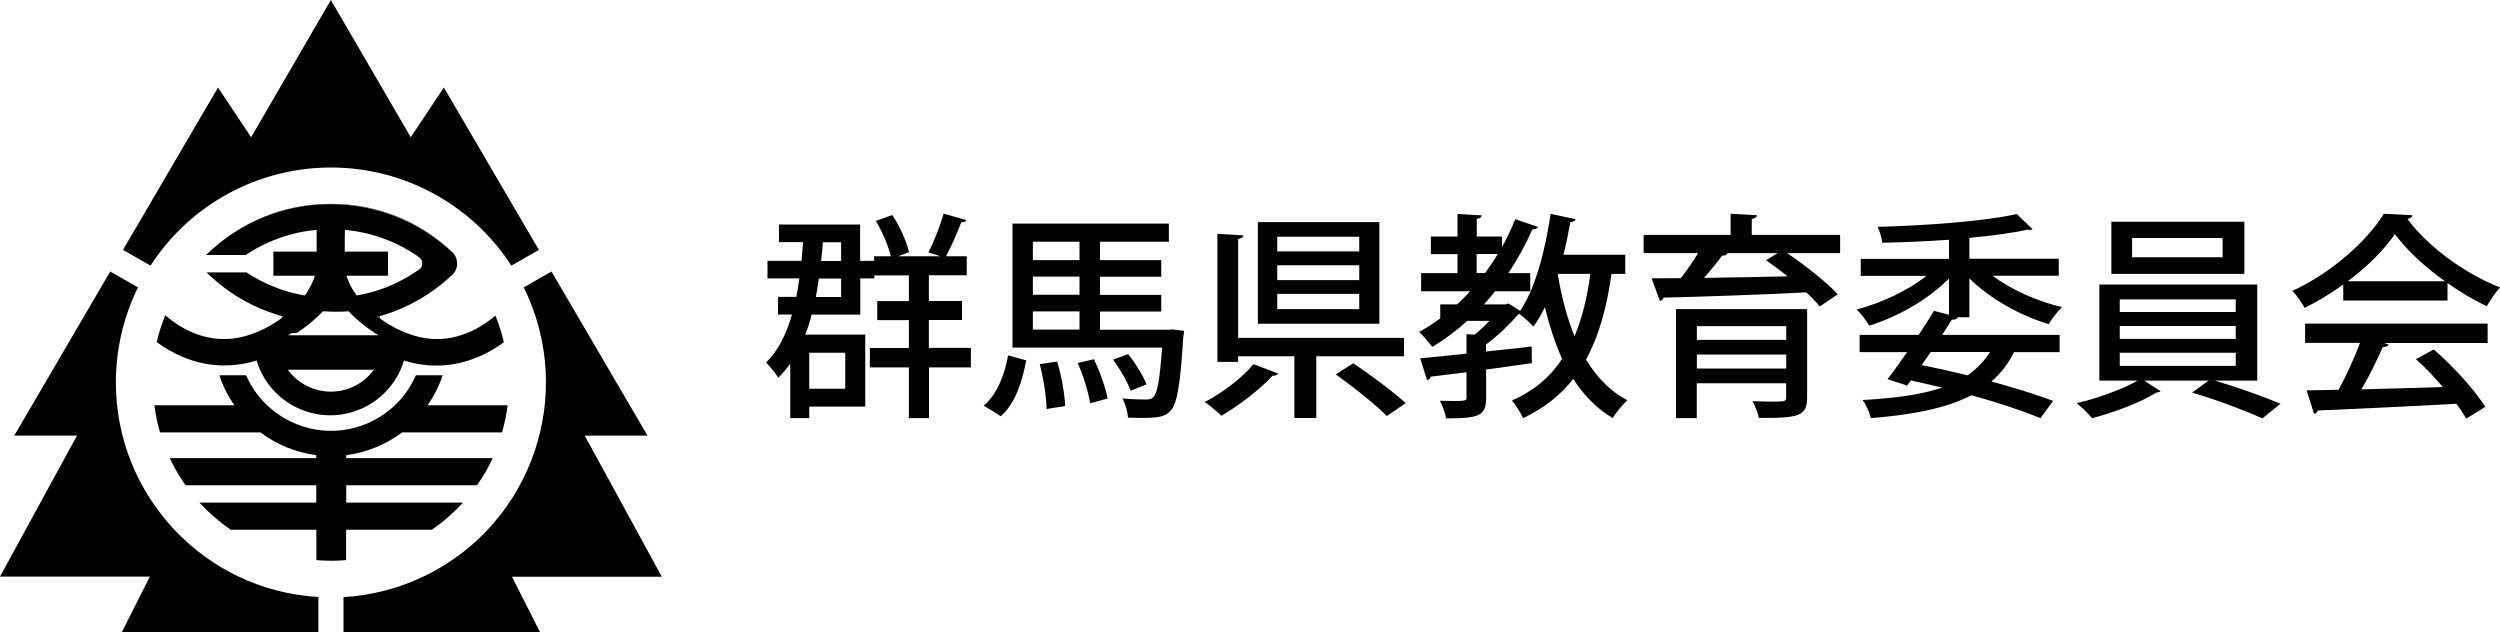
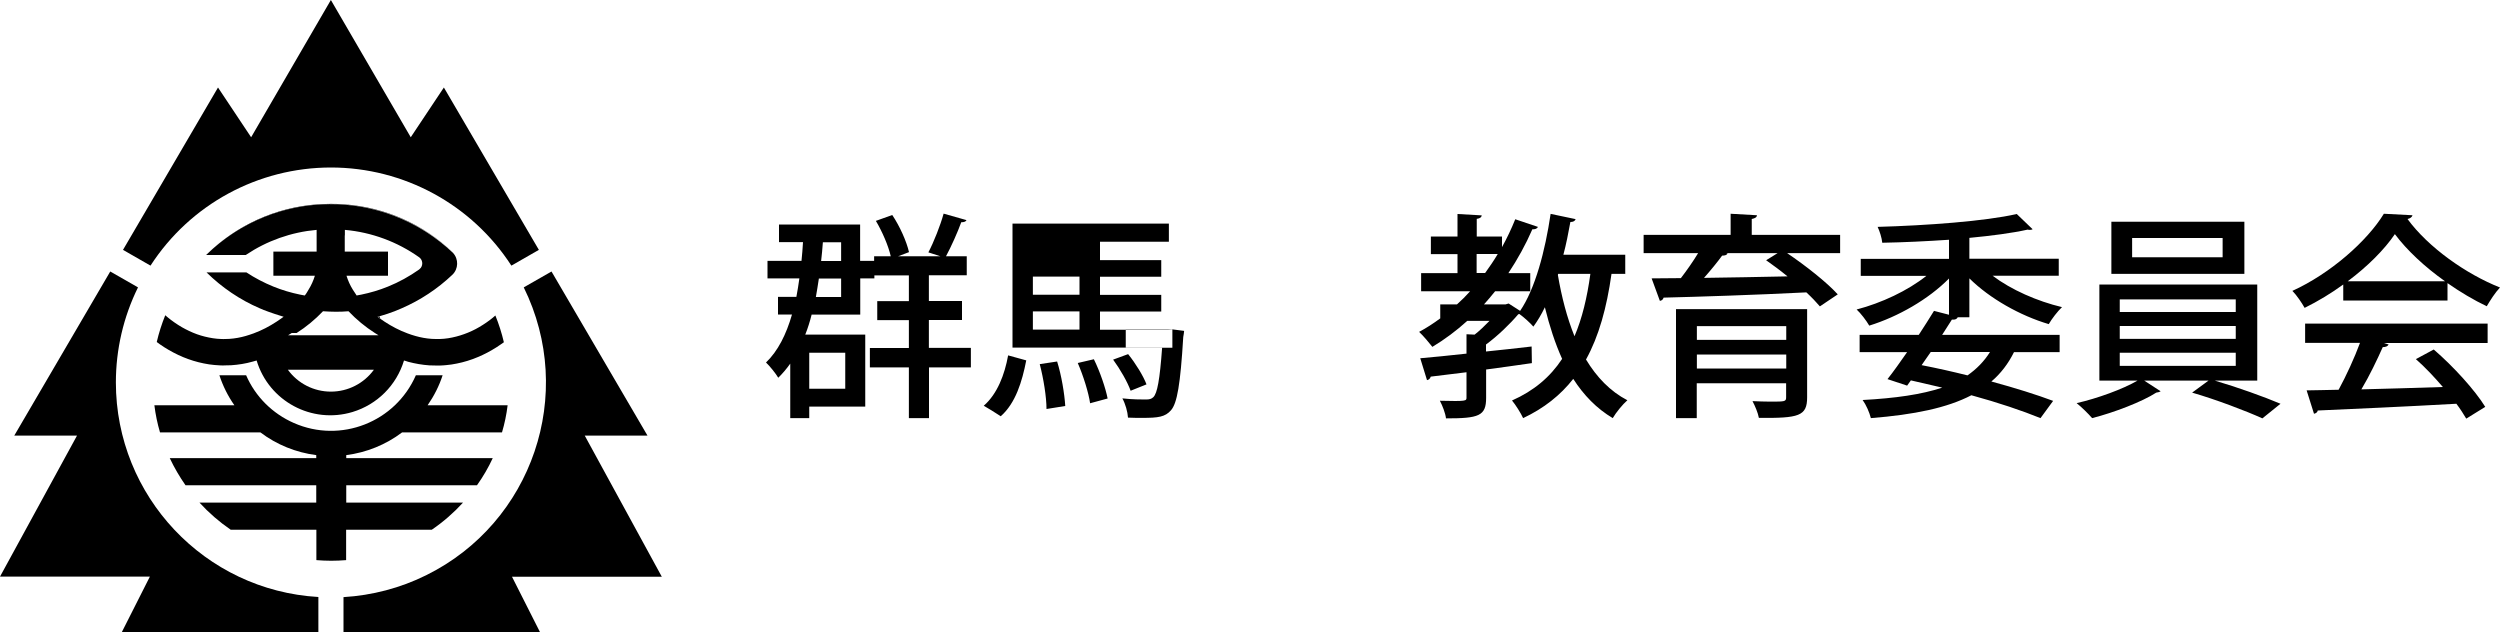
<svg xmlns="http://www.w3.org/2000/svg" id="_レイヤー_2" data-name="レイヤー_2" width="200" height="50.58" viewBox="0 0 200 50.58">
  <g id="_レイヤー_1-2" data-name="レイヤー_1">
    <g>
      <g>
        <path d="M26.47,13.4c5.83,0,11.27,2.95,14.44,7.85l2.2-1.26-7.6-12.99-2.65,3.98L26.47,0l-6.38,10.98-2.65-3.98-7.6,12.99,2.2,1.26c3.17-4.9,8.6-7.85,14.44-7.85h0Z" />
        <path d="M52.94,46.13l-6.16-11.28h5.02l-7.68-13.13-2.22,1.27c4.2,8.52.7,18.83-7.81,23.03-2.06,1.02-4.31,1.61-6.61,1.75v2.82h15.73l-2.25-4.45h12Z" />
        <path d="M9.27,30.6c0-2.64.6-5.24,1.77-7.61l-2.22-1.27-7.68,13.13h5.02L0,46.13h11.99l-2.25,4.45h15.73v-2.82c-9.09-.53-16.2-8.06-16.2-17.17h0Z" />
        <path d="M32.13,34.59h8.03c.21-.71.36-1.43.45-2.17h-6.4c.51-.74.92-1.54,1.2-2.4h-2.14c-1.64,3.75-6.01,5.47-9.76,3.82-1.71-.75-3.08-2.11-3.82-3.82h-2.14c.28.85.68,1.66,1.2,2.4h-6.4c.09.73.24,1.46.45,2.17h8.03c1.31.99,2.85,1.61,4.47,1.82v.24h-11.72c.36.76.78,1.48,1.26,2.17h10.46v1.39h-9.34c.75.82,1.58,1.54,2.5,2.17h6.85v2.43c.39.03.79.05,1.19.05.4,0,.8-.02,1.19-.05v-2.43h6.85c.91-.62,1.75-1.35,2.5-2.17h-9.34v-1.39h10.46c.48-.68.91-1.41,1.26-2.17h-11.72v-.24c1.62-.21,3.16-.83,4.47-1.82h0Z" />
        <g>
-           <path d="M22.59,25.31h0c-.03.06-.05.13-.08.19.07-.05.14-.1.21-.15-.04-.01-.08-.03-.13-.04h0Z" />
          <path d="M30.35,25.31h0l-.13.03c.07.05.14.1.21.15-.02-.06-.05-.13-.08-.19h0Z" />
          <path d="M36.26,20.23s-.03-.04-.05-.06c-2.35-2.23-5.39-3.58-8.62-3.82-.37-.03-.74-.04-1.12-.04s-.76.02-1.12.04c-3.32.25-6.44,1.68-8.81,4.01h0c5.48-5.32,14.17-5.38,19.72-.14Z" />
          <path d="M39.47,25.38c-.35.29-.73.55-1.12.78-.39.23-.8.42-1.22.57-.42.15-.84.26-1.28.33-.11.02-.22.03-.33.04l-.33.02c-.11,0-.22,0-.33,0s-.21,0-.32-.01c-.44-.03-.88-.11-1.3-.23-.21-.06-.43-.13-.64-.21-.65-.24-1.26-.56-1.84-.94-.12-.08-.23-.16-.35-.24-.07-.05-.14-.1-.21-.15.04-.01.08-.02.13-.03h0c.22-.06.44-.13.65-.2.4-.13.78-.28,1.14-.44,1.5-.65,2.88-1.56,4.07-2.69.49-.47.51-1.25.05-1.75-5.55-5.25-14.25-5.19-19.72.14l-.03.03h3.17c1.69-1.14,3.64-1.83,5.67-2.01v1.74h-3.46v1.93h3.32c-.12.39-.29.77-.51,1.12-.04.07-.09.14-.13.22s-.11.16-.17.24c-.13-.02-.25-.04-.37-.07-.73-.15-1.44-.36-2.13-.64-.76-.31-1.49-.69-2.17-1.14h-3.19c1.23,1.21,2.67,2.19,4.25,2.87.22.1.45.19.68.27.35.13.72.25,1.11.37l.13.04c-.07.05-.14.1-.21.15-.11.08-.23.16-.35.24-.58.38-1.19.7-1.84.94-.21.08-.42.14-.64.21-.42.12-.86.2-1.3.23-.11,0-.22,0-.32.01s-.22,0-.33,0l-.33-.02c-.11-.01-.22-.02-.33-.04-.44-.07-.86-.17-1.28-.32-.42-.15-.83-.35-1.22-.57-.39-.23-.77-.49-1.12-.78-.07-.06-.13-.11-.2-.17-.28.69-.51,1.41-.68,2.14.08.06.15.11.23.17.23.16.47.32.72.46.5.29,1.02.54,1.55.73.55.2,1.11.34,1.69.43.14.02.29.04.43.05s.29.02.44.03.29.01.44,0,.3,0,.45-.01c.58-.04,1.16-.13,1.72-.29.11-.03.22-.06.32-.09.98,3.26,4.42,5.1,7.67,4.12,1.98-.6,3.52-2.14,4.12-4.12.11.03.22.06.32.1.56.15,1.14.25,1.72.29.14.01.3,0,.45.01s.29,0,.44,0,.29-.02.44-.03.29-.03.43-.05c.58-.09,1.14-.23,1.69-.43.54-.2,1.06-.44,1.55-.73.25-.14.49-.3.72-.46.08-.05.15-.11.23-.16-.17-.73-.4-1.45-.68-2.14-.07.05-.13.11-.2.17h0ZM27.59,18.83v-.44c2.14.19,4.19.95,5.94,2.19.27.19.33.57.14.84-.04.05-.09.1-.14.14-.78.55-1.61,1.01-2.5,1.37-.69.28-1.4.49-2.13.64h0c-.09.02-.18.03-.27.05l-.1.02s-.05-.07-.07-.11c-.08-.11-.16-.23-.23-.35h0c-.22-.35-.39-.73-.51-1.12h3.32v-1.93h-3.46v-1.3h0ZM27.29,22.89l-.39.92.39-.92ZM23.73,26.64c.77-.49,1.48-1.08,2.11-1.74.33.02.67.04,1.02.04s.69-.01,1.02-.04c.63.66,1.34,1.25,2.11,1.74.1.06.19.12.29.18h-7.23c.1-.06.2-.12.29-.18h.39,0ZM26.47,31.33c-1.36,0-2.64-.65-3.44-1.75h6.88c-.8,1.1-2.08,1.75-3.44,1.75Z" />
        </g>
      </g>
      <g>
        <path d="M77.67,27.84v1.55h-3.35v4.06h-1.61v-4.06h-3.12v-1.55h3.12v-2.23h-2.53v-1.52h2.53v-2.06h-2.76v.24h-1.13v2.9h-3.89c-.14.56-.31,1.1-.51,1.6h4.8v5.76h-4.48v.92h-1.52v-4.36c-.3.42-.61.79-.96,1.13-.19-.33-.68-.94-.98-1.22.96-.92,1.62-2.25,2.08-3.84h-1.12v-1.41h1.47c.09-.47.17-.98.24-1.48h-2.55v-1.4h2.72c.05-.49.09-.99.12-1.5h-1.92v-1.41h6.49v2.91h1.12v-.37h1.33c-.19-.84-.68-1.97-1.19-2.83l1.31-.47c.61.91,1.15,2.13,1.34,2.97l-.87.33h3.38l-.96-.31c.44-.84.96-2.16,1.22-3.1l1.83.52c-.05.12-.21.17-.42.17-.3.82-.8,1.94-1.22,2.72h1.66v1.52h-3.03v2.06h2.65v1.52h-2.65v2.23s3.35,0,3.35,0ZM67.62,28.22h-2.88v2.88h2.88v-2.88ZM67.29,23.76v-1.48h-1.78c-.07.51-.16.99-.24,1.48h2.02ZM67.29,19.38h-1.46c-.03.51-.09,1.01-.14,1.5h1.6s0-1.5,0-1.5Z" />
-         <path d="M82.1,28.83c-.33,1.69-.85,3.42-2.04,4.47-.57-.37-.96-.61-1.36-.84,1.08-.94,1.67-2.48,1.95-4.03l1.45.4ZM93.79,26.35l.94.12c-.02.14-.03.33-.07.49-.23,3.8-.49,5.3-.98,5.86-.47.54-1.03.61-2.29.61-.37,0-.75,0-1.15-.02-.03-.47-.21-1.1-.45-1.54.8.09,1.55.09,1.87.09.3,0,.45-.04.61-.19.31-.31.51-1.36.7-3.96h-11.97v-9.92h12.51v1.45h-5.51v1.47h4.9v1.33h-4.9v1.45h4.9v1.33h-4.9v1.46h5.42s.37-.02.37-.02ZM86.36,19.34h-3.73v1.47h3.73v-1.47ZM86.36,23.58v-1.45h-3.73v1.45h3.73ZM82.63,24.91v1.46h3.73v-1.46s-3.73,0-3.73,0ZM83.72,32.72c0-.96-.24-2.44-.54-3.59l1.39-.21c.35,1.12.59,2.58.65,3.56l-1.5.24h0ZM87.21,32.27c-.12-.84-.54-2.2-.99-3.23l1.29-.3c.49.99.94,2.32,1.1,3.14l-1.4.38h0ZM90.25,28.33c.59.73,1.22,1.75,1.47,2.42l-1.27.51c-.24-.68-.84-1.73-1.4-2.49l1.2-.44h0Z" />
-         <path d="M102.25,29.88c-.09.16-.26.19-.44.17-.94,1.03-2.65,2.37-4.1,3.21-.33-.33-.94-.84-1.33-1.1,1.45-.75,3.07-1.99,3.89-3.03l1.97.75h0ZM112.33,28.5h-7.03v4.94h-1.75v-4.94h-4.5v.45h-1.66v-10.24l2.08.12c-.02.16-.14.24-.42.3v7.9h13.27s0,1.46,0,1.46ZM110.35,17.77v8.13h-9.72v-8.13h9.72ZM108.74,20.11v-1.17h-6.56v1.17h6.56ZM108.74,22.41v-1.19h-6.56v1.19h6.56ZM108.74,24.73v-1.22h-6.56v1.22h6.56ZM110.94,33.28c-.86-.89-2.69-2.34-4.08-3.33l1.4-.89c1.36.92,3.23,2.29,4.19,3.19l-1.5,1.03h0Z" />
+         <path d="M82.1,28.83c-.33,1.69-.85,3.42-2.04,4.47-.57-.37-.96-.61-1.36-.84,1.08-.94,1.67-2.48,1.95-4.03l1.45.4ZM93.79,26.35l.94.12c-.02.14-.03.33-.07.49-.23,3.8-.49,5.3-.98,5.86-.47.54-1.03.61-2.29.61-.37,0-.75,0-1.15-.02-.03-.47-.21-1.1-.45-1.54.8.09,1.55.09,1.87.09.3,0,.45-.04.61-.19.31-.31.51-1.36.7-3.96h-11.97v-9.92h12.51v1.45h-5.51v1.47h4.9v1.33h-4.9v1.45h4.9v1.33h-4.9v1.46h5.42s.37-.02.37-.02Zh-3.73v1.47h3.73v-1.47ZM86.36,23.58v-1.45h-3.73v1.45h3.73ZM82.63,24.91v1.46h3.73v-1.46s-3.73,0-3.73,0ZM83.72,32.72c0-.96-.24-2.44-.54-3.59l1.39-.21c.35,1.12.59,2.58.65,3.56l-1.5.24h0ZM87.21,32.27c-.12-.84-.54-2.2-.99-3.23l1.29-.3c.49.99.94,2.32,1.1,3.14l-1.4.38h0ZM90.25,28.33c.59.73,1.22,1.75,1.47,2.42l-1.27.51c-.24-.68-.84-1.73-1.4-2.49l1.2-.44h0Z" />
        <path d="M130.04,21.91h-1.12c-.38,2.7-1.01,4.99-2.04,6.85.85,1.41,1.94,2.55,3.31,3.26-.38.33-.91.98-1.17,1.43-1.29-.77-2.32-1.83-3.16-3.14-1.03,1.31-2.34,2.35-4.01,3.14-.17-.38-.61-1.08-.89-1.41,1.74-.77,3.05-1.87,4.01-3.33-.56-1.24-1.01-2.62-1.38-4.13-.28.58-.59,1.1-.92,1.55-.24-.28-.75-.75-1.12-1.01-.02,0-.05.02-.09.02-.65.77-1.64,1.73-2.58,2.42v.56c1.19-.12,2.44-.26,3.65-.4l.02,1.33c-1.22.18-2.48.35-3.66.51v2.27c0,1.45-.58,1.64-3.21,1.64-.05-.42-.28-1.01-.49-1.41,2.13.05,2.13.02,2.13-.26v-2.02c-1.08.14-2.08.26-2.86.35-.05.16-.16.26-.3.28l-.54-1.75c.99-.09,2.29-.21,3.7-.37v-1.55l.65.03c.4-.31.82-.72,1.19-1.1h-1.78c-.87.79-1.8,1.48-2.79,2.08-.24-.31-.73-.89-1.06-1.2.58-.31,1.15-.68,1.69-1.08v-1.12h1.34c.37-.33.72-.68,1.05-1.05h-3.92v-1.45h2.91v-1.52h-2.13v-1.41h2.13v-1.8l1.94.11c-.02.14-.12.24-.4.28v1.41h2.02v.85c.4-.72.75-1.46,1.06-2.23l1.81.61c-.05.14-.23.21-.44.19-.54,1.24-1.19,2.41-1.92,3.51h1.75v1.45h-2.81c-.3.37-.59.72-.89,1.05h1.73l.24-.07.92.59c1.2-1.76,2-4.78,2.44-7.76l2,.42c-.05.14-.17.23-.42.23-.16.87-.33,1.76-.56,2.62h4.95v1.55h0ZM118.13,21.84h.68c.35-.49.7-.99,1.01-1.52h-1.69v1.52ZM124.65,21.91l-.02.09c.3,1.76.73,3.42,1.33,4.9.61-1.43,1.01-3.09,1.27-4.99h-2.58Z" />
        <path d="M147.21,18.79v1.46h-4.24c1.45.98,3.16,2.32,4.05,3.3l-1.43.96c-.28-.33-.65-.72-1.08-1.12-4.2.21-8.6.35-11.42.42-.05.16-.16.24-.3.26l-.66-1.8,2.34-.02c.47-.61.98-1.34,1.38-2h-4.36v-1.46h6.96v-1.69l2.11.12c-.02.16-.14.24-.42.3v1.27h7.08,0ZM144.57,24.73v7.06c0,1.5-.66,1.67-3.86,1.64-.07-.4-.31-.96-.51-1.34.47.02.98.04,1.4.04,1.2,0,1.29,0,1.29-.35v-1.12h-7.15v2.79h-1.66v-8.72h10.48ZM142.9,26.09h-7.15v1.1h7.15v-1.1ZM135.75,29.48h7.15v-1.12h-7.15v1.12ZM138.1,20.25l.11.03c-.07.12-.21.17-.44.17-.38.52-.91,1.17-1.45,1.78,2.06-.03,4.4-.07,6.68-.12-.57-.47-1.17-.91-1.71-1.29l.92-.57h-4.12Z" />
        <path d="M157.54,25.38h-.92c-.07.14-.19.21-.47.19l-.78,1.22h9.4v1.38h-3.65c-.47.94-1.06,1.71-1.81,2.35,1.92.52,3.63,1.06,4.94,1.55l-1.01,1.38c-1.45-.59-3.37-1.24-5.53-1.83-1.94,1.01-4.55,1.55-8.04,1.83-.12-.47-.38-1.06-.66-1.45,2.62-.14,4.71-.44,6.37-.99l-2.51-.58-.3.42-1.57-.52c.47-.59,1.01-1.36,1.57-2.16h-3.8v-1.38h4.73c.44-.66.85-1.33,1.22-1.92l1.2.31v-2.9c-1.64,1.66-4.06,3.05-6.38,3.77-.23-.4-.68-.99-1.01-1.29,1.99-.52,4.08-1.5,5.58-2.69h-5.25v-1.36h7.06v-1.53c-1.78.12-3.63.21-5.34.24-.03-.37-.21-.94-.37-1.27,3.91-.11,8.6-.45,11.13-1.03l1.27,1.22c-.05.03-.12.05-.21.05-.05,0-.12,0-.19-.02-1.26.28-2.88.49-4.66.66v1.67h7.15v1.36h-5.29c1.48,1.12,3.57,2.04,5.55,2.51-.35.33-.82.94-1.06,1.36-2.29-.68-4.71-2.04-6.35-3.66v3.09h0ZM153.72,29.21c1.24.24,2.48.52,3.68.82.73-.51,1.33-1.12,1.8-1.87h-4.74l-.73,1.05Z" />
        <path d="M180.57,30.45h-3.38c1.78.52,3.93,1.29,5.25,1.85l-1.45,1.17c-1.34-.61-3.75-1.52-5.62-2.06l1.31-.96h-5.14l1.31.85c-.07.05-.18.09-.35.11-1.13.73-3.37,1.59-5.13,2.04-.3-.35-.85-.89-1.24-1.2,1.67-.38,3.7-1.12,4.87-1.8h-3.05v-7.69h12.63v7.69h0ZM179.55,17.74v4.17h-10.64v-4.17s10.64,0,10.64,0ZM169.58,23.95v1.01h9.28v-1.01h-9.28ZM169.58,26.08v1.03h9.28v-1.03h-9.28ZM169.58,28.22v1.05h9.28v-1.05h-9.28ZM177.81,20.58v-1.54h-7.24v1.54h7.24Z" />
        <path d="M187.46,24.03v-1.27c-.96.7-2.02,1.34-3.09,1.87-.21-.38-.63-1.01-.98-1.36,3.05-1.39,5.98-3.98,7.32-6.17l2.29.12c-.03.14-.19.26-.4.3,1.66,2.27,4.69,4.41,7.4,5.48-.4.42-.77,1.01-1.06,1.5-1.03-.49-2.11-1.13-3.14-1.85v1.39h-8.34ZM184.41,27.44v-1.55h14.6v1.55h-8.3l.38.12c-.07.14-.23.21-.47.21-.44.99-1.06,2.29-1.71,3.38,2.02-.05,4.29-.12,6.52-.19-.68-.79-1.43-1.59-2.16-2.23l1.43-.77c1.6,1.38,3.3,3.26,4.12,4.59l-1.52.94c-.21-.35-.47-.77-.79-1.19-4.08.23-8.37.42-11.09.54-.03.16-.16.23-.3.26l-.59-1.87c.73-.02,1.61-.02,2.56-.05.61-1.12,1.27-2.56,1.71-3.75h-4.4,0ZM195.6,22.5c-1.6-1.13-3.05-2.48-4.01-3.77-.84,1.24-2.18,2.58-3.77,3.77h7.78Z" />
      </g>
    </g>
  </g>
</svg>